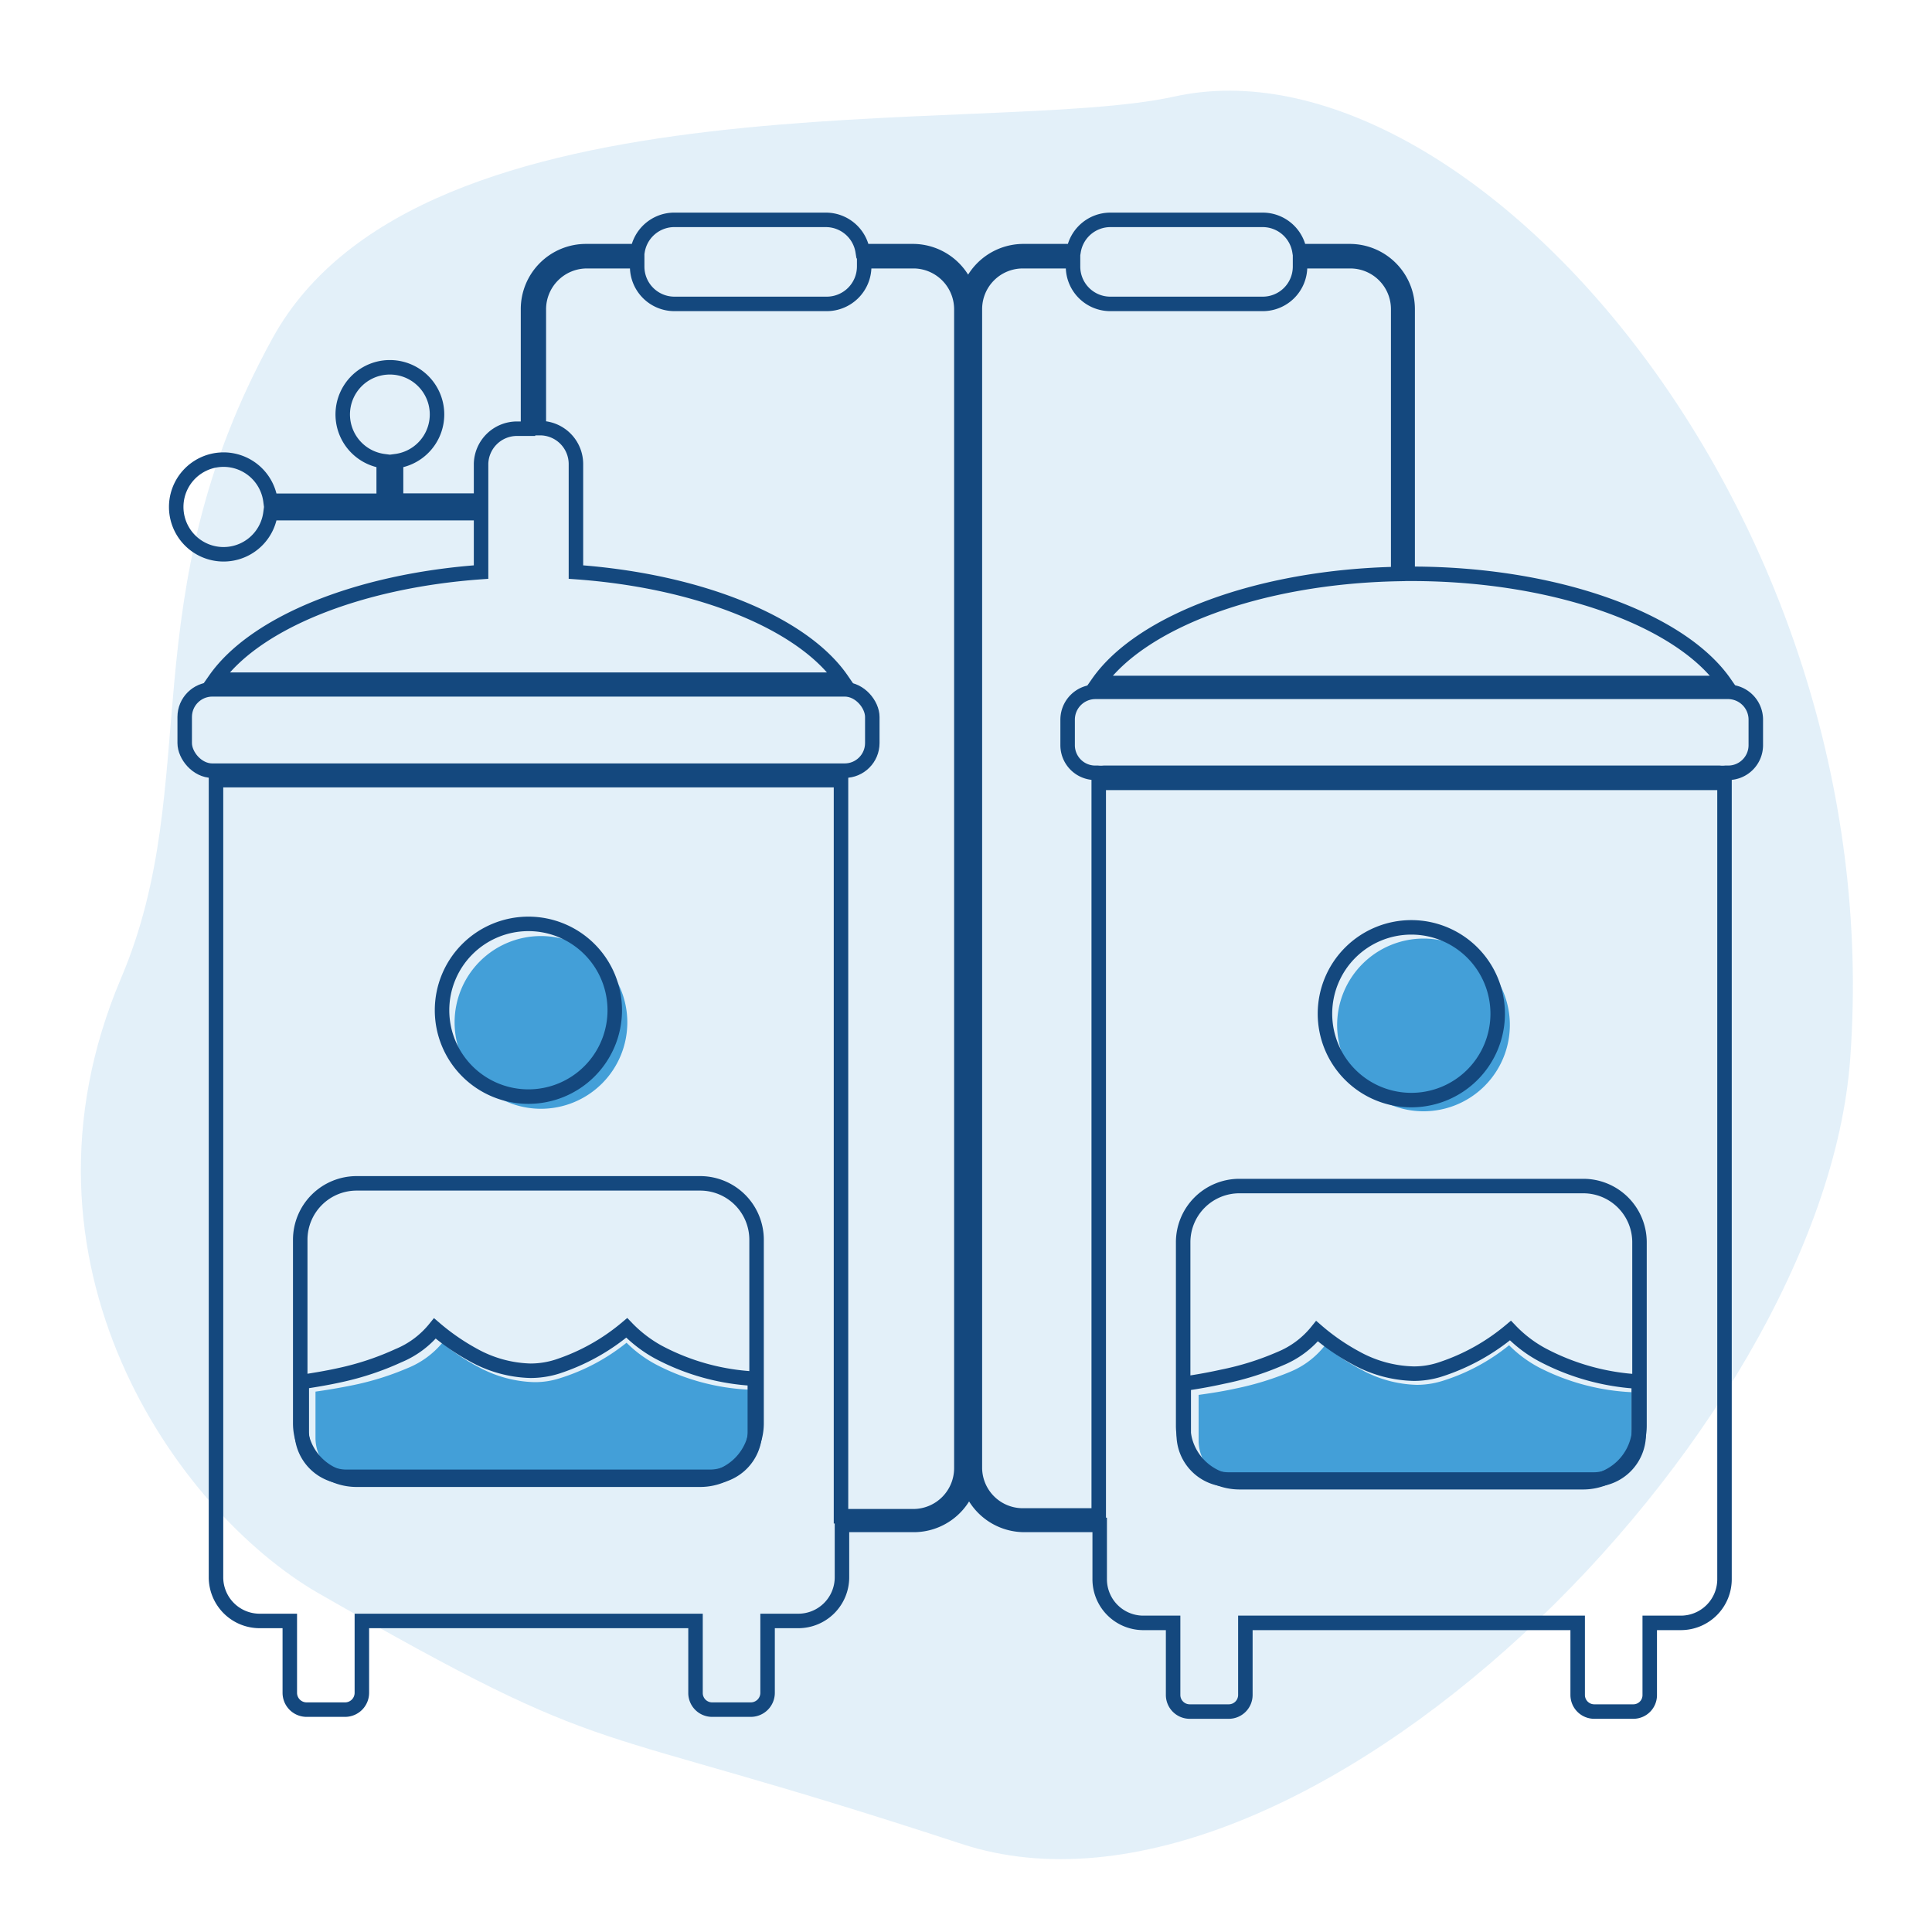
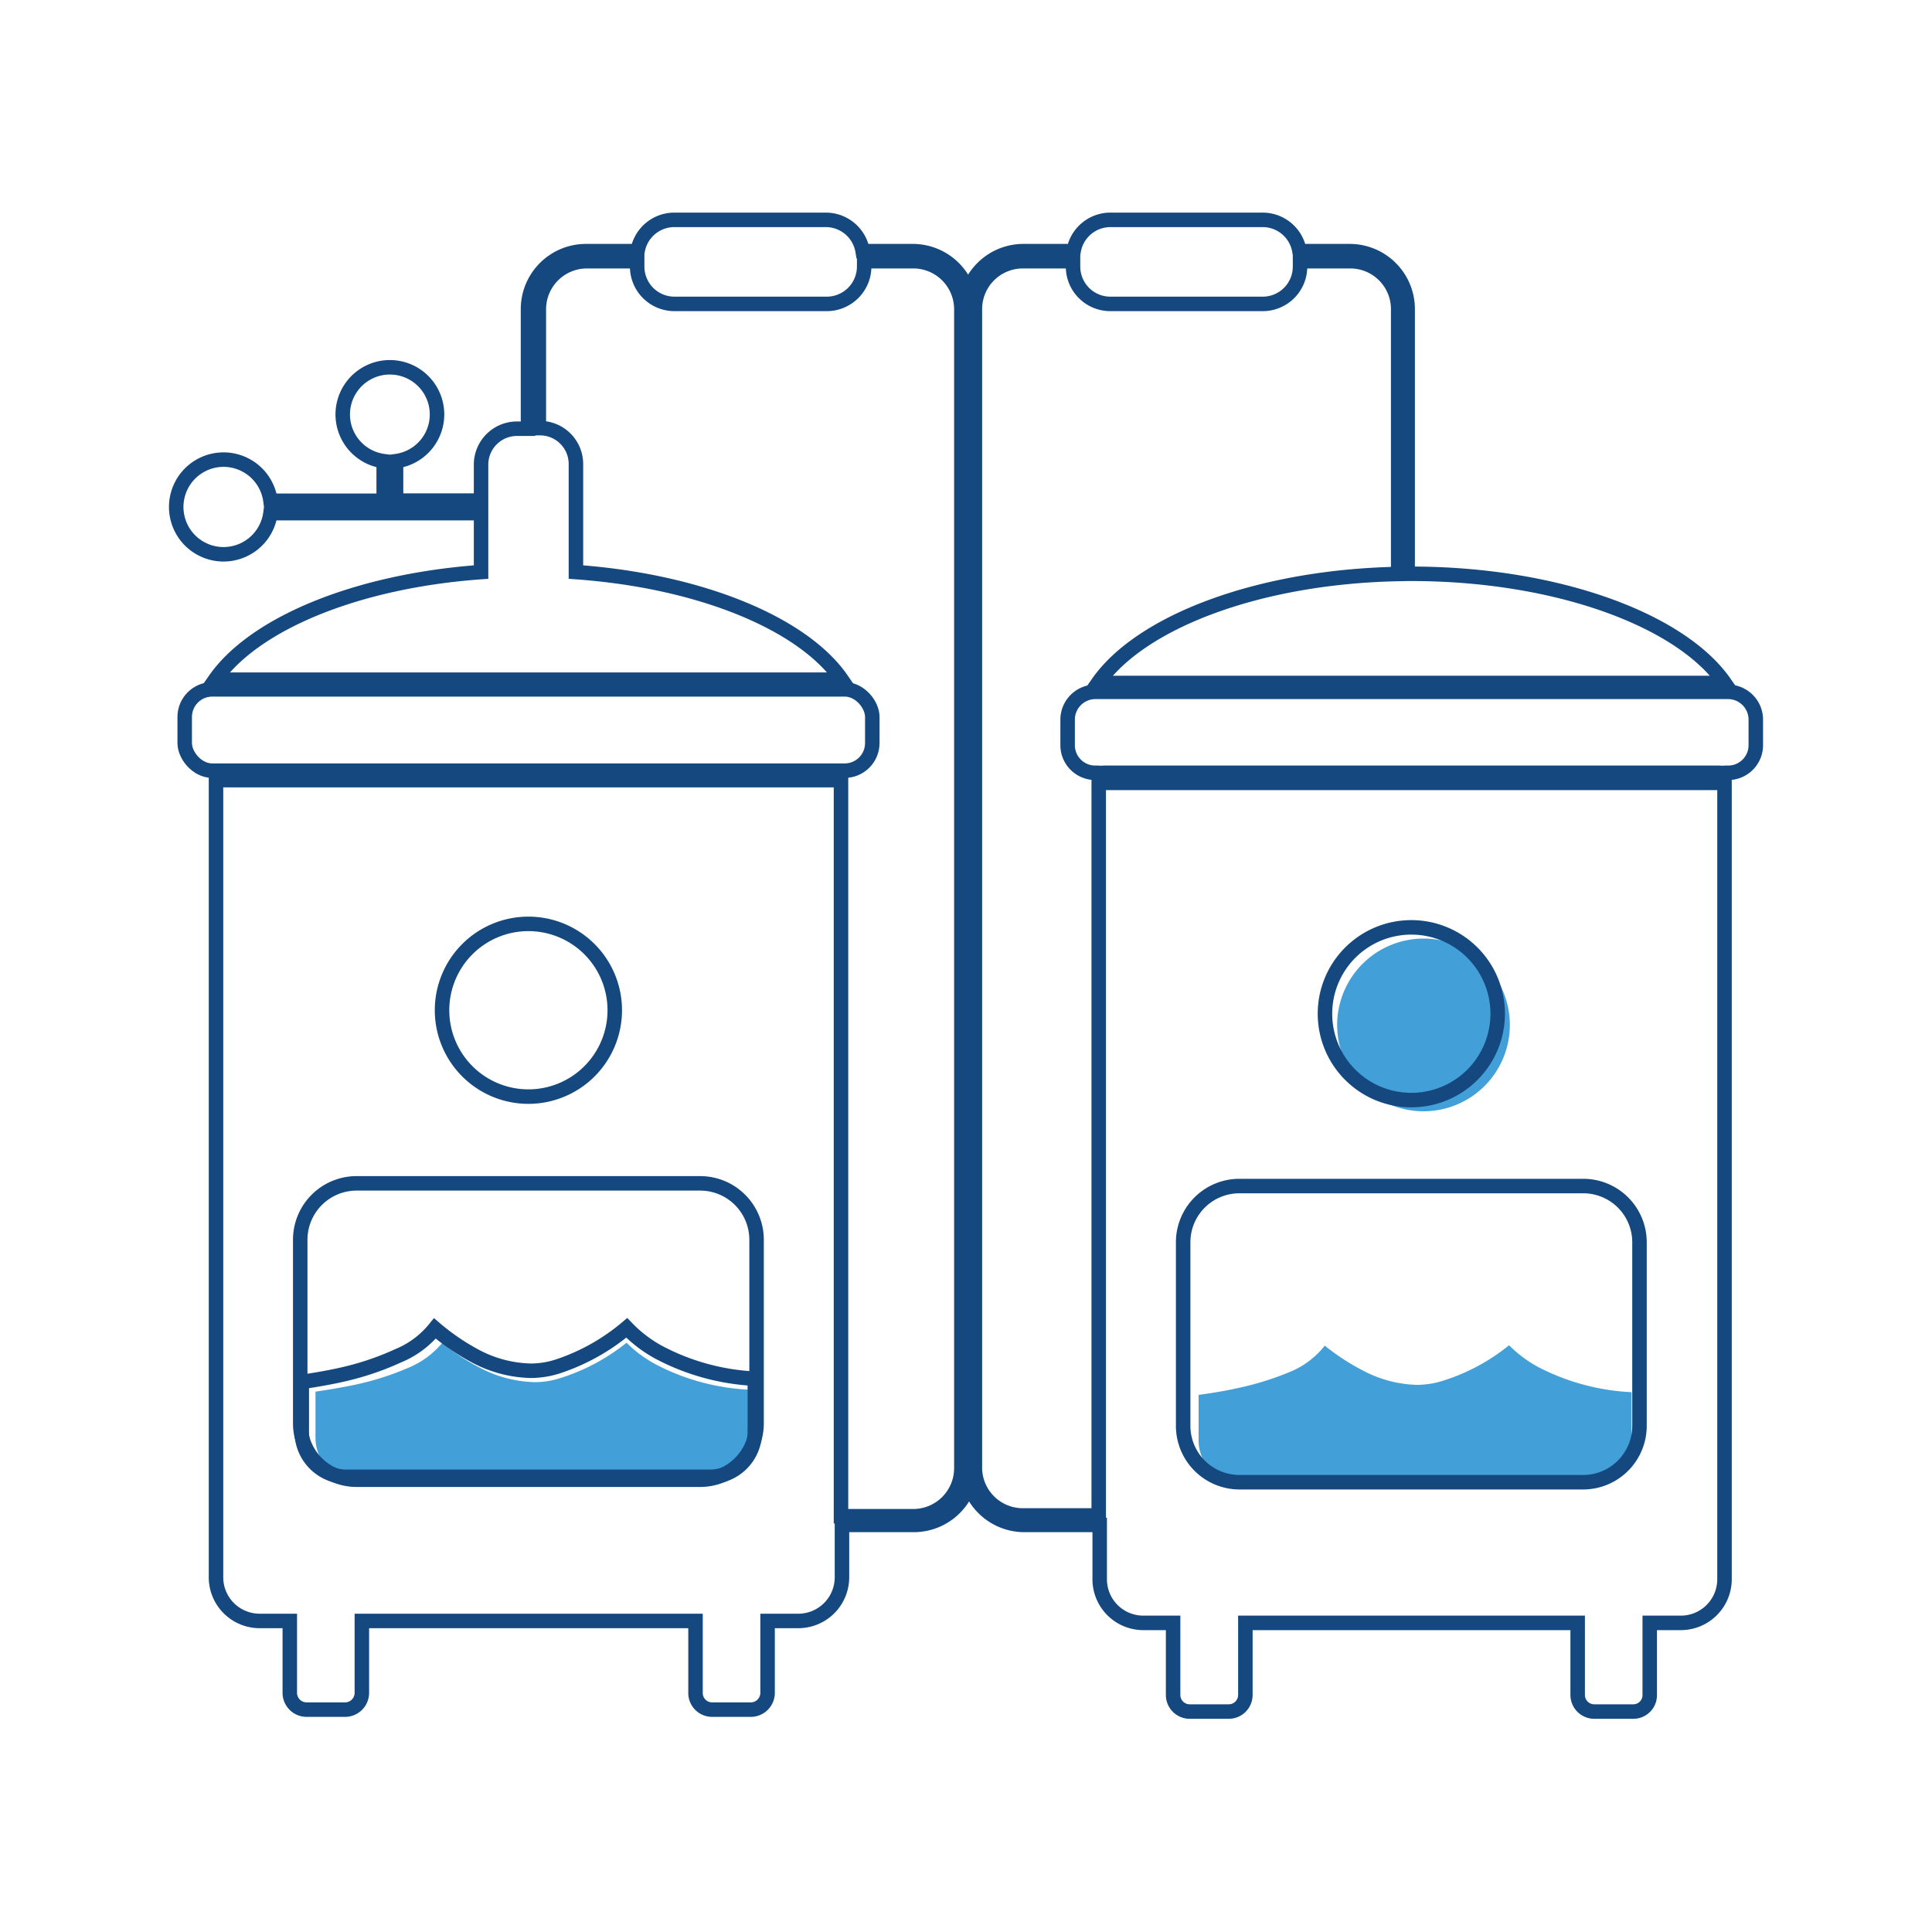
<svg xmlns="http://www.w3.org/2000/svg" id="Layer_1" data-name="Layer 1" viewBox="0 0 100 100">
  <defs>
    <style>.cls-1,.cls-2{fill:#439fd8;}.cls-1{opacity:0.15;}.cls-3{fill:none;stroke:#14487e;stroke-miterlimit:10;stroke-width:0.75px;}</style>
  </defs>
-   <path class="cls-1" d="M14.11,17.5C21.78,3.55,51.19,7.11,60.77,5c15.1-3.35,37.06,21.31,35,49.75-1.39,19.63-28.51,46.43-46,40.69-20.33-6.68-17.43-3.89-33.33-13C9.19,78.23,0,65.39,6.27,50.62,10.58,40.46,6.68,31,14.11,17.5Z" />
-   <path class="cls-2" d="M28,48.45a4.47,4.47,0,1,1-4.47,4.47A4.47,4.47,0,0,1,28,48.45Z" />
  <path class="cls-2" d="M73.68,48.58a4.47,4.47,0,1,1-4.47,4.47A4.48,4.48,0,0,1,73.68,48.58Z" />
  <path class="cls-2" d="M38.79,74.44V71.93A11.54,11.54,0,0,1,34,70.65a6.43,6.43,0,0,1-1.57-1.15A10.48,10.48,0,0,1,29,71.33a4.21,4.21,0,0,1-1.34.21,6.38,6.38,0,0,1-2.83-.75,11.06,11.06,0,0,1-1.94-1.28,4.56,4.56,0,0,1-1.81,1.31,14.56,14.56,0,0,1-2.83.88c-.69.14-1.35.25-1.92.33v2.41a2.19,2.19,0,0,0,2.21,2.18h18A2.19,2.19,0,0,0,38.79,74.44Z" />
  <path class="cls-2" d="M64.25,76.75h18a2.18,2.18,0,0,0,2.2-2.17V72.06a11.71,11.71,0,0,1-4.77-1.27,6.39,6.39,0,0,1-1.57-1.16,10.36,10.36,0,0,1-3.43,1.84,4.51,4.51,0,0,1-1.34.21,6.26,6.26,0,0,1-2.83-.76,11.43,11.43,0,0,1-1.94-1.27A4.42,4.42,0,0,1,66.79,71a15.26,15.26,0,0,1-2.83.87c-.68.15-1.35.25-1.92.33v2.42A2.19,2.19,0,0,0,64.25,76.75Z" />
  <path class="cls-3" d="M39.07,74.08V71.36a11.84,11.84,0,0,1-5-1.38,6.83,6.83,0,0,1-1.63-1.25,10.75,10.75,0,0,1-3.58,2,4.59,4.59,0,0,1-1.4.22,6.39,6.39,0,0,1-2.95-.81,11.67,11.67,0,0,1-2-1.38,4.77,4.77,0,0,1-1.89,1.41,14.62,14.62,0,0,1-3,1c-.72.16-1.41.27-2,.36v2.61A2.33,2.33,0,0,0,18,76.44H36.77A2.33,2.33,0,0,0,39.07,74.08Z" />
-   <path class="cls-3" d="M63.59,76.58H82.5a2.34,2.34,0,0,0,2.32-2.36V71.51a12.08,12.08,0,0,1-5-1.39,6.64,6.64,0,0,1-1.64-1.25,10.84,10.84,0,0,1-3.59,2,4.4,4.4,0,0,1-1.42.23,6.47,6.47,0,0,1-3-.82,11.23,11.23,0,0,1-2-1.38,4.76,4.76,0,0,1-1.9,1.42,14.69,14.69,0,0,1-3,.94c-.72.16-1.42.28-2,.36v2.61A2.33,2.33,0,0,0,63.59,76.58Z" />
  <rect class="cls-3" x="9.56" y="35.68" width="35.59" height="4.21" rx="1.43" />
  <path class="cls-3" d="M89.41,35.81H56.69a1.44,1.44,0,0,0-1.43,1.44v1.34A1.43,1.43,0,0,0,56.69,40h.13a1.75,1.75,0,0,0,.32,0H89a1.55,1.55,0,0,0,.31,0h.14a1.43,1.43,0,0,0,1.43-1.43V37.25A1.44,1.44,0,0,0,89.41,35.81Z" />
  <path class="cls-3" d="M56.87,78.44H52.94A2.48,2.48,0,0,1,50.46,76V16a2.48,2.48,0,0,1,2.48-2.48h2.6v.28a1.93,1.93,0,0,0,1.93,1.93h7.89a1.93,1.93,0,0,0,1.93-1.93v-.28h2.6A2.48,2.48,0,0,1,72.37,16V29.71c-7.21.14-13.33,2.47-15.54,5.64H89.27C87,32.08,80.55,29.7,73.05,29.7h-.19V16a3,3,0,0,0-3-3H67.26a1.93,1.93,0,0,0-1.9-1.62H57.47A1.93,1.93,0,0,0,55.57,13H52.94a3,3,0,0,0-2.83,2.11A3,3,0,0,0,47.28,13H44.65a1.93,1.93,0,0,0-1.9-1.62H34.86A1.93,1.93,0,0,0,33,13H30.33a3,3,0,0,0-3,3v6.19h-.59A1.86,1.86,0,0,0,24.9,24v1.91H20.5V23.87a2.44,2.44,0,1,0-.64,0v2.05H14a2.45,2.45,0,1,0,0,.64H24.9v3.05c-6.43.46-11.74,2.66-13.77,5.57H43.57c-2-2.91-7.33-5.11-13.76-5.57V24A1.86,1.86,0,0,0,28,22.16h-.11V16a2.49,2.49,0,0,1,2.49-2.48h2.6v.28a1.93,1.93,0,0,0,1.93,1.93h7.89a1.94,1.94,0,0,0,1.93-1.93v-.28h2.6A2.49,2.49,0,0,1,49.76,16V76a2.49,2.49,0,0,1-2.48,2.48H43.53V40.38H11.18V81.64a2.26,2.26,0,0,0,2.26,2.26H15v3.72a.87.87,0,0,0,.86.87h2a.87.87,0,0,0,.87-.87V83.9H36v3.72a.86.86,0,0,0,.86.87h2a.87.87,0,0,0,.87-.87V83.9h1.59a2.26,2.26,0,0,0,2.26-2.26V78.93h3.75a3,3,0,0,0,2.83-2.11,3,3,0,0,0,2.83,2.11h3.93v2.84A2.26,2.26,0,0,0,59.13,84h1.59v3.73a.86.86,0,0,0,.87.86h2a.86.86,0,0,0,.87-.86V84h17.2v3.73a.86.86,0,0,0,.87.86h2a.85.85,0,0,0,.86-.86V84H87a2.26,2.26,0,0,0,2.26-2.26V40.52H56.87ZM27.35,47.82a4.47,4.47,0,1,1-4.47,4.47A4.47,4.47,0,0,1,27.35,47.82ZM18.46,76.59a2.92,2.92,0,0,1-2.92-2.92v-9.5a2.92,2.92,0,0,1,2.92-2.92H36.25a2.92,2.92,0,0,1,2.91,2.92v9.5a2.92,2.92,0,0,1-2.91,2.92ZM73.05,48a4.47,4.47,0,1,1-4.47,4.47A4.47,4.47,0,0,1,73.05,48ZM61.24,64.3a2.91,2.91,0,0,1,2.92-2.91H81.94a2.91,2.91,0,0,1,2.92,2.91v9.51a2.92,2.92,0,0,1-2.92,2.91H64.16a2.92,2.92,0,0,1-2.92-2.91Z" />
</svg>